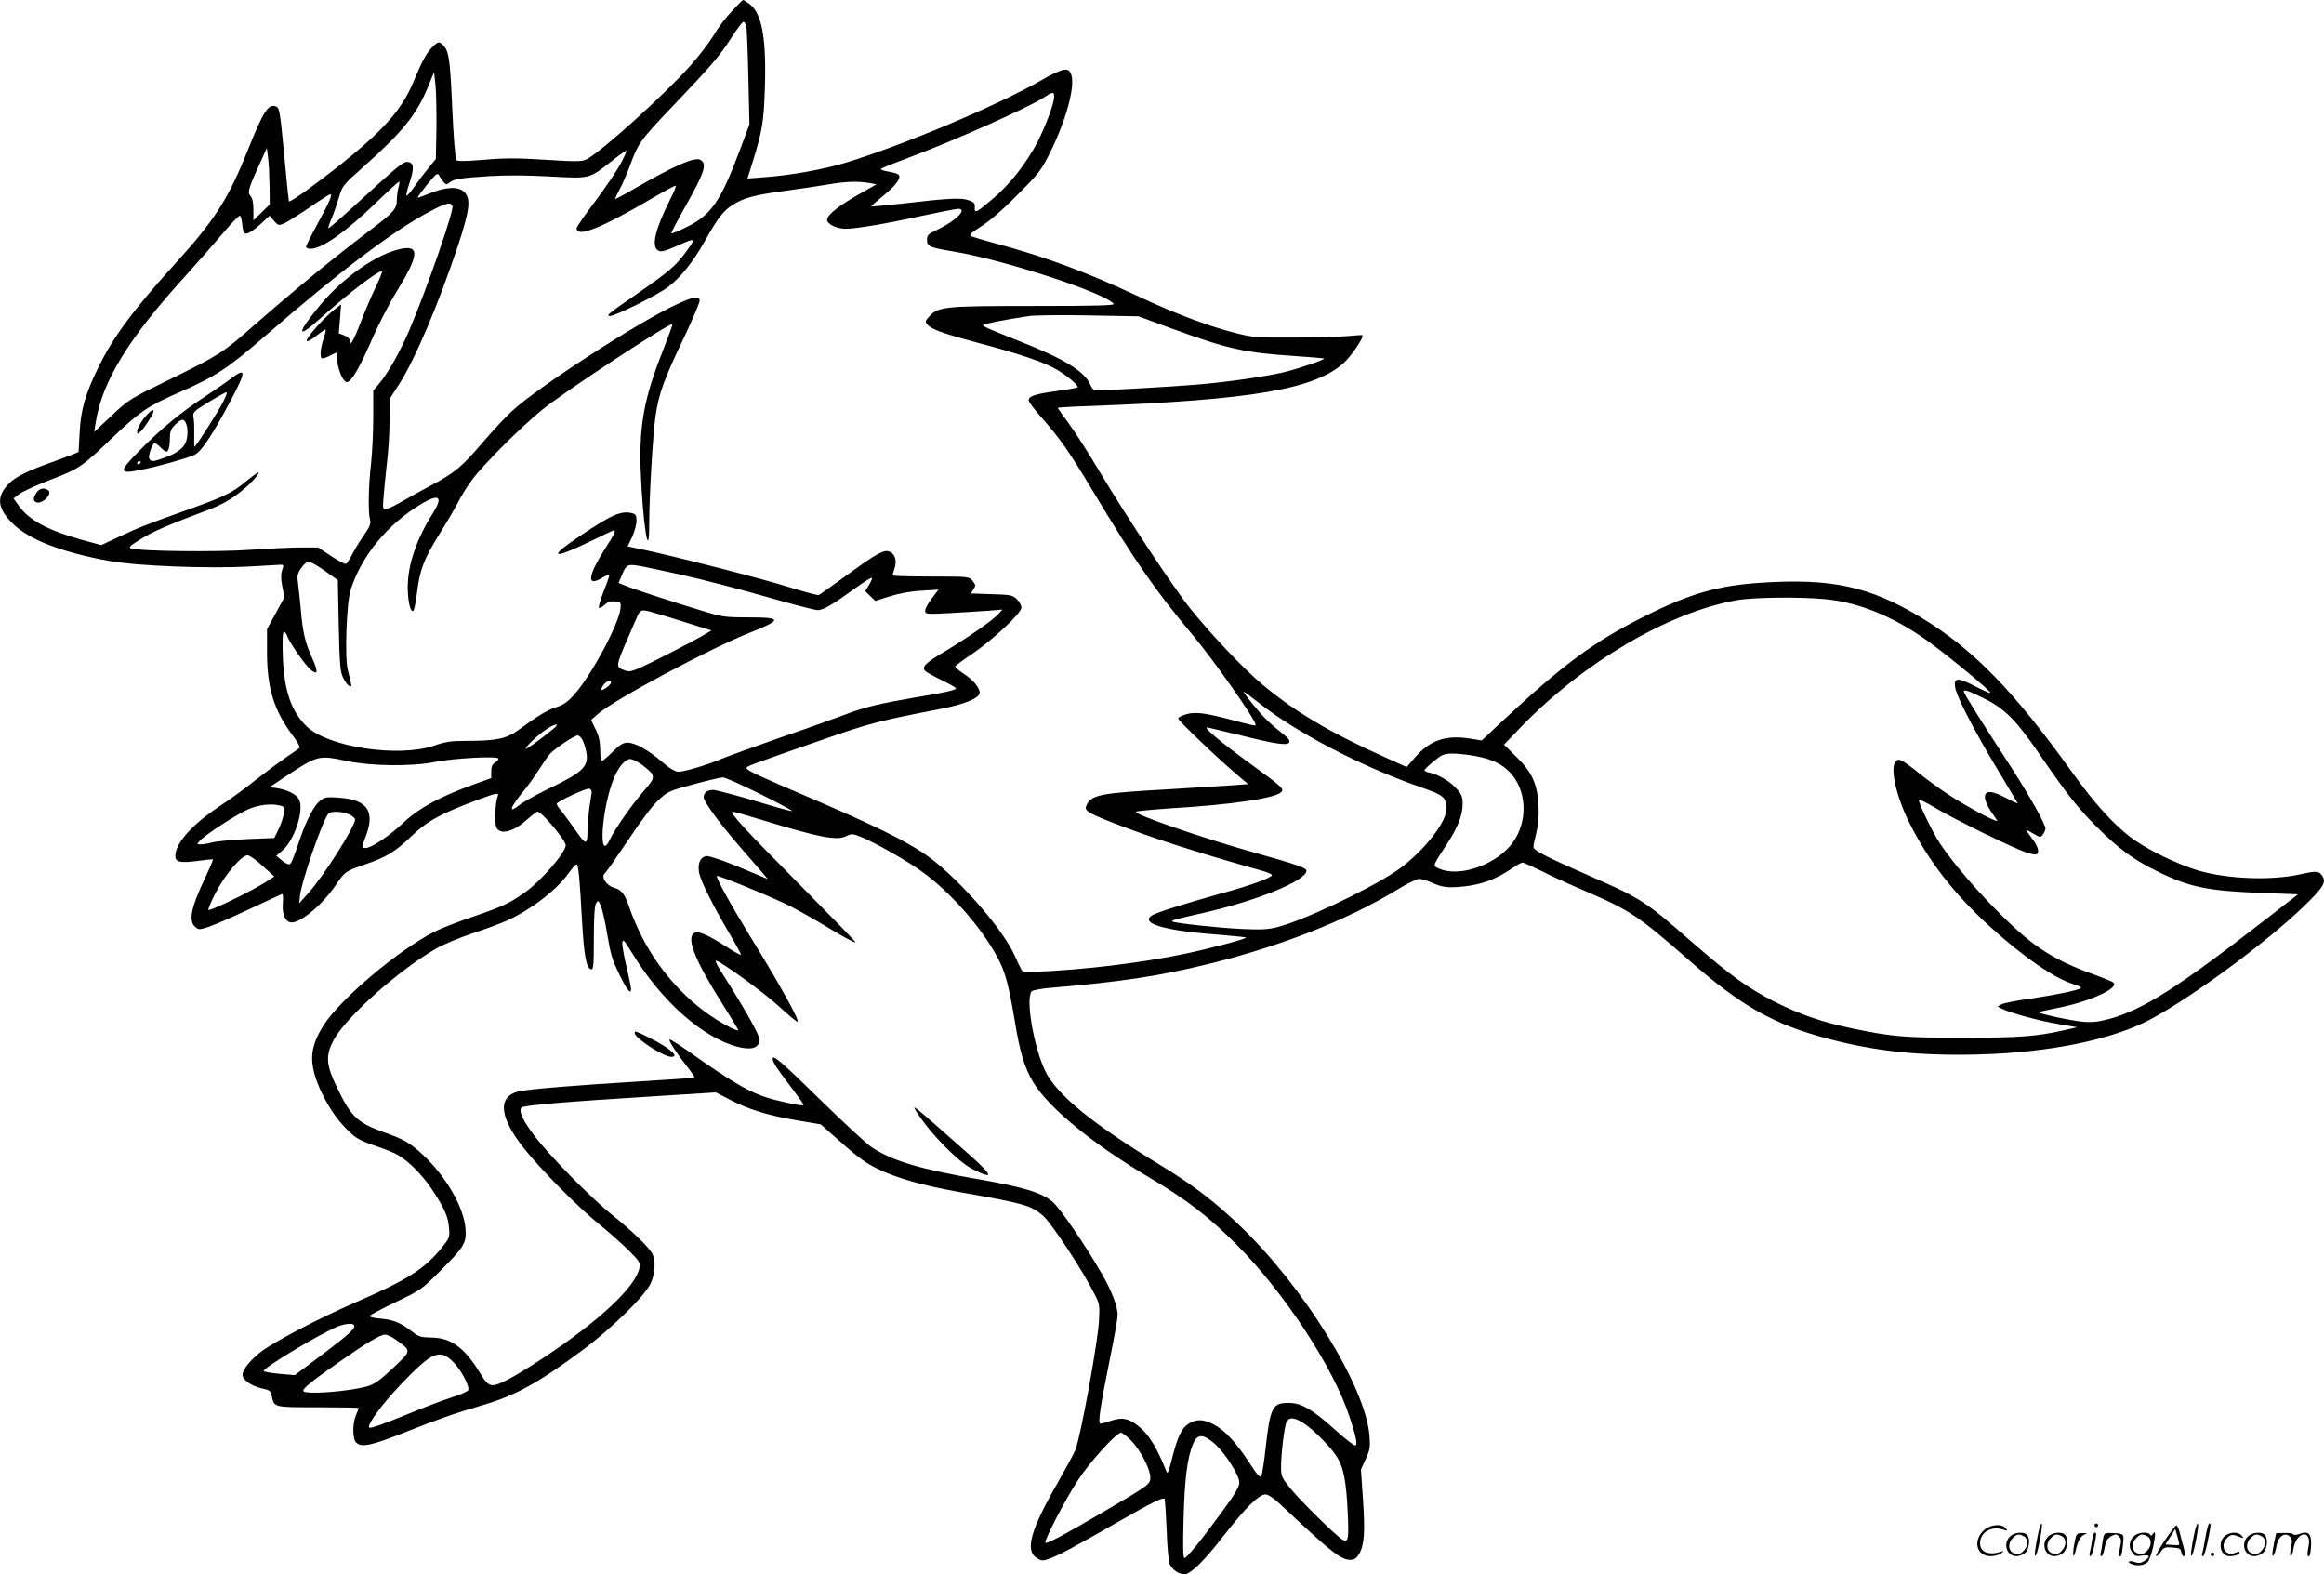
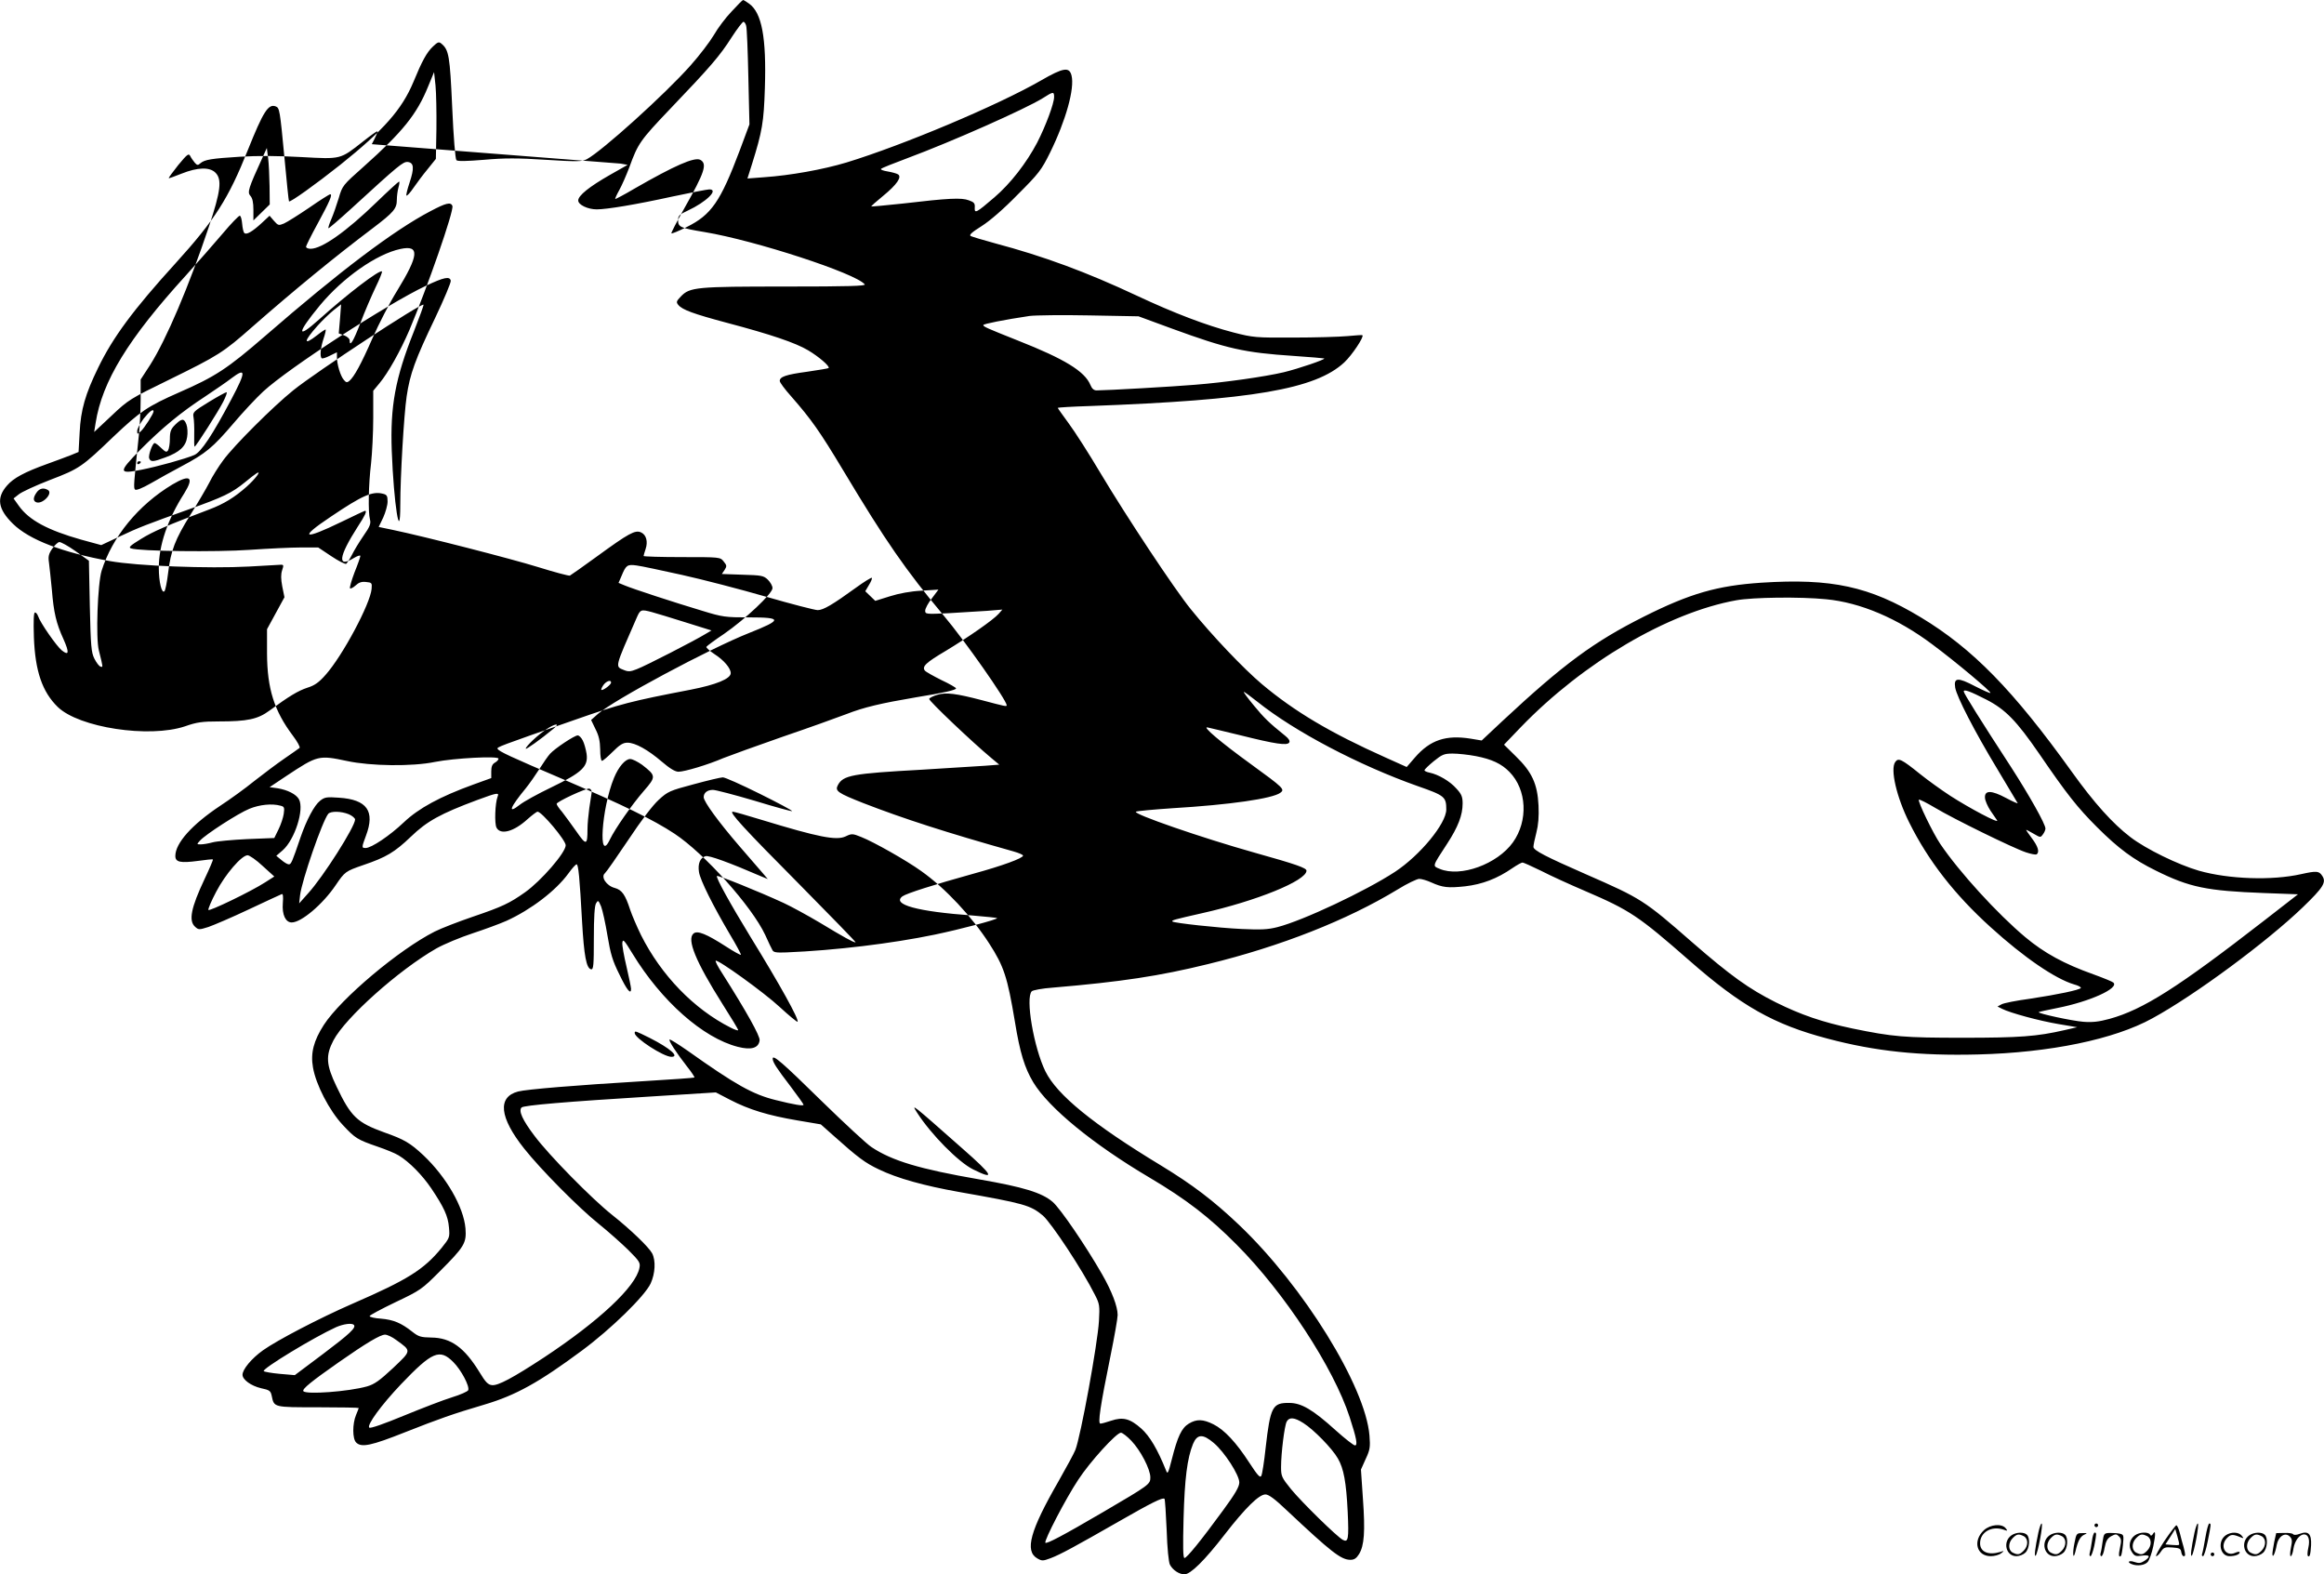
<svg xmlns="http://www.w3.org/2000/svg" version="1.0" viewBox="0 0 1279.991 867" preserveAspectRatio="xMidYMid meet">
  <g transform="translate(-0.43,867) scale(0.1,-0.1)" fill="#000000" stroke="none">
-     <path d="M4034 8607 c-33 -34 -77 -93 -98 -130 -22 -37 -79 -112 -128 -167 -141 -159 -488 -472 -572 -517 -26 -13 -53 -14 -226 -3 -155 10 -227 10 -340 0 -98 -8 -145 -9 -152 -2 -6 6 -16 127 -23 289 -13 287 -18 318 -60 353 -13 11 -20 9 -46 -16 -34 -32 -60 -79 -108 -196 -64 -152 -162 -263 -403 -456 -135 -107 -276 -208 -282 -201 -2 2 -13 110 -25 240 -25 263 -27 275 -48 283 -41 16 -69 -29 -154 -241 -106 -266 -181 -384 -398 -623 -233 -256 -345 -408 -426 -575 -71 -145 -96 -233 -102 -356 l-6 -108 -41 -17 c-23 -9 -82 -31 -132 -49 -125 -45 -186 -78 -221 -119 -60 -68 -50 -130 33 -211 90 -88 273 -158 534 -205 149 -27 544 -42 765 -30 88 5 168 9 177 10 15 0 15 -4 6 -31 -7 -22 -7 -47 1 -89 l12 -59 -48 -88 -48 -88 0 -135 c1 -192 39 -314 142 -451 25 -33 42 -64 37 -68 -5 -4 -43 -31 -84 -59 -41 -28 -115 -84 -165 -123 -49 -40 -135 -102 -190 -138 -153 -102 -245 -204 -245 -275 0 -34 28 -40 125 -27 43 6 80 10 82 8 2 -2 -19 -51 -46 -108 -75 -159 -89 -230 -52 -263 19 -17 22 -17 73 -1 29 10 130 53 223 97 94 44 175 82 181 84 7 3 9 -13 6 -50 -5 -63 15 -106 49 -106 53 0 171 100 242 205 51 75 54 77 152 111 127 43 173 71 262 156 89 86 164 127 365 202 111 41 123 43 113 19 -14 -36 -18 -149 -6 -171 22 -42 96 -22 171 47 25 22 50 41 55 41 23 0 155 -157 155 -185 0 -40 -135 -196 -224 -259 -85 -60 -124 -79 -289 -135 -79 -27 -172 -63 -208 -81 -198 -100 -517 -369 -611 -514 -56 -87 -74 -155 -60 -234 16 -95 90 -238 164 -317 69 -74 80 -81 193 -120 44 -15 96 -36 115 -48 58 -35 130 -108 180 -182 69 -103 92 -152 97 -214 5 -55 4 -58 -41 -114 -98 -119 -185 -174 -491 -307 -181 -79 -413 -200 -492 -256 -63 -45 -113 -105 -113 -135 0 -27 47 -61 102 -74 47 -10 53 -14 59 -43 13 -63 10 -62 255 -62 123 0 224 -2 224 -4 0 -2 -7 -20 -15 -39 -20 -48 -20 -131 1 -151 29 -29 82 -18 273 58 183 72 258 99 434 151 172 51 300 122 536 297 161 119 347 301 379 370 25 55 29 126 8 166 -19 35 -120 132 -221 212 -112 89 -347 328 -427 435 -66 87 -89 138 -71 156 12 12 249 32 704 60 l366 23 79 -41 c104 -54 210 -86 369 -113 l130 -22 63 -56 c143 -128 181 -156 257 -192 101 -49 249 -90 440 -124 363 -64 394 -73 463 -130 47 -41 218 -299 288 -439 24 -47 26 -58 21 -142 -7 -124 -101 -638 -130 -710 -6 -16 -48 -94 -93 -173 -156 -271 -187 -383 -117 -424 26 -15 31 -15 74 1 53 20 134 64 377 203 178 102 240 133 250 124 3 -3 8 -81 12 -173 3 -99 11 -177 18 -190 16 -30 51 -53 80 -53 33 0 110 75 222 220 115 148 189 220 224 220 18 0 52 -25 118 -88 244 -229 298 -272 350 -272 21 0 33 8 48 32 28 47 34 122 21 303 l-11 162 26 58 c24 51 26 66 21 129 -22 271 -363 822 -718 1160 -142 135 -257 222 -431 328 -373 226 -572 388 -636 518 -64 131 -111 405 -75 441 6 6 58 16 115 20 378 32 589 64 857 130 401 98 765 242 1042 410 53 33 108 59 120 59 13 0 43 -9 65 -19 64 -29 93 -32 188 -22 94 11 176 42 260 100 25 17 50 31 56 31 5 0 52 -21 103 -46 50 -26 160 -76 242 -111 247 -106 293 -137 573 -382 286 -251 466 -353 763 -431 264 -70 506 -95 827 -87 397 10 751 83 961 199 235 128 634 424 829 612 113 109 130 137 107 172 -18 28 -31 29 -117 10 -160 -36 -398 -28 -563 19 -114 33 -291 119 -377 185 -97 74 -199 187 -323 360 -323 450 -546 678 -831 850 -283 171 -492 216 -879 191 -241 -16 -392 -59 -645 -186 -279 -140 -445 -263 -781 -576 l-114 -107 -60 10 c-137 22 -224 -7 -308 -104 l-45 -52 -118 53 c-304 136 -500 253 -679 403 -102 86 -276 269 -392 413 -89 109 -353 508 -496 747 -64 108 -144 233 -177 277 -33 45 -60 83 -60 85 0 2 80 7 178 10 894 33 1242 93 1400 240 42 39 111 142 100 150 -1 2 -39 -1 -83 -5 -44 -4 -178 -8 -297 -8 -208 -1 -221 0 -330 28 -150 39 -326 106 -533 203 -277 130 -513 217 -780 288 -66 18 -126 36 -134 40 -11 6 6 21 60 55 46 29 122 95 199 174 116 116 130 134 178 231 87 177 136 353 118 424 -12 49 -45 44 -168 -27 -240 -138 -761 -357 -1072 -452 -130 -39 -309 -71 -453 -81 l-92 -7 25 79 c57 182 65 232 71 419 9 279 -17 415 -87 465 -15 11 -30 20 -33 20 -3 0 -31 -28 -63 -63z m80 -79 c4 -13 9 -140 12 -283 l6 -260 -54 -145 c-106 -281 -156 -353 -291 -420 -44 -22 -82 -38 -85 -35 -2 2 30 65 72 139 112 198 127 244 87 266 -32 16 -140 -31 -361 -158 -57 -34 -106 -59 -107 -58 -2 2 8 24 22 49 14 25 39 82 56 127 47 129 58 146 224 320 225 235 275 294 338 393 31 48 61 87 66 87 5 0 12 -10 15 -22z m-1706 -568 l-3 -165 -45 -56 c-25 -30 -60 -77 -78 -103 -18 -27 -36 -46 -39 -43 -3 3 5 35 17 71 27 81 24 110 -10 114 -26 2 -48 -16 -310 -256 -68 -62 -125 -111 -127 -109 -2 2 5 25 16 50 11 25 29 77 41 116 20 69 22 71 138 174 213 190 292 287 354 440 l33 80 8 -74 c4 -41 6 -148 5 -239z m3402 176 c0 -36 -46 -159 -93 -251 -59 -112 -147 -226 -236 -302 -100 -86 -110 -91 -108 -56 2 23 -4 30 -33 40 -40 15 -109 12 -364 -18 -93 -10 -171 -17 -173 -16 -1 2 28 28 65 58 77 63 105 105 82 119 -8 5 -34 12 -58 16 -24 4 -40 10 -35 14 4 5 70 31 145 59 245 91 650 271 745 330 58 37 63 38 63 7z m-4321 -491 l1 -101 -45 -44 -45 -44 0 59 c0 40 -5 64 -17 77 -17 19 -11 40 66 208 l25 55 7 -55 c4 -30 7 -100 8 -155z m1934 124 c-21 -39 -84 -132 -140 -207 -57 -75 -103 -142 -103 -149 0 -54 134 -1 423 169 65 38 121 68 123 65 3 -3 -11 -38 -32 -78 -82 -164 -104 -258 -64 -279 16 -9 37 -3 110 29 101 45 102 43 29 -54 -47 -62 -90 -98 -249 -208 -169 -117 -180 -126 -156 -127 30 0 266 117 323 162 67 51 136 138 198 248 73 130 103 169 154 201 62 40 119 55 296 79 83 11 188 27 235 35 91 16 161 18 224 7 l38 -7 -97 -55 c-114 -65 -175 -114 -175 -141 0 -24 53 -49 102 -49 56 0 218 27 414 70 103 22 195 40 206 40 54 0 -16 -69 -119 -117 -46 -21 -53 -28 -53 -54 0 -36 13 -42 146 -64 281 -47 832 -227 882 -288 8 -9 -87 -12 -436 -12 -491 0 -528 -3 -577 -55 -25 -26 -26 -31 -14 -46 22 -27 82 -49 269 -99 242 -64 377 -110 446 -151 59 -35 122 -89 113 -98 -2 -2 -55 -11 -117 -20 -119 -16 -152 -28 -152 -51 0 -8 28 -46 63 -85 112 -128 157 -192 285 -405 236 -394 346 -552 555 -802 115 -136 347 -467 347 -494 0 -8 -9 -6 -137 28 -142 37 -196 44 -244 30 -24 -7 -44 -17 -46 -23 -3 -10 236 -237 344 -327 l42 -35 -77 -6 c-42 -3 -201 -13 -352 -22 -380 -21 -431 -30 -460 -85 -17 -32 -1 -43 141 -99 219 -85 457 -162 827 -266 28 -8 52 -18 52 -23 0 -14 -114 -56 -275 -100 -216 -60 -367 -108 -389 -124 -61 -45 81 -84 388 -106 70 -6 130 -12 133 -14 6 -7 -204 -62 -343 -91 -236 -49 -549 -87 -818 -98 -53 -2 -70 0 -76 12 -5 8 -23 46 -40 84 -74 158 -334 448 -500 558 -117 77 -281 157 -612 299 -295 126 -353 153 -362 168 -6 9 6 14 426 160 251 88 306 102 638 166 139 27 220 60 220 91 0 27 -38 72 -90 105 -27 18 -47 36 -44 40 3 5 46 37 97 71 117 81 267 222 267 252 0 13 -12 33 -26 47 -23 22 -35 24 -139 27 l-114 4 15 22 c13 21 13 25 -5 47 -19 24 -20 24 -230 24 -116 0 -211 3 -211 6 0 3 5 20 11 38 14 41 4 79 -25 92 -32 15 -68 -5 -241 -131 -77 -56 -145 -104 -151 -107 -6 -2 -85 19 -175 47 -152 47 -624 168 -801 205 l-77 16 25 52 c13 29 24 68 24 88 0 31 -4 38 -26 43 -58 15 -114 -10 -286 -126 -180 -120 -154 -132 60 -28 68 33 125 60 128 60 12 0 0 -26 -40 -87 -107 -167 -115 -231 -20 -172 19 11 34 16 34 10 0 -5 -14 -46 -32 -90 -17 -45 -28 -84 -25 -88 4 -3 18 4 31 16 17 16 33 22 57 19 32 -3 34 -5 31 -38 -7 -82 -160 -369 -254 -474 -36 -41 -60 -58 -99 -70 -52 -17 -103 -48 -209 -126 -65 -48 -122 -60 -281 -60 -89 0 -120 -4 -185 -27 -198 -66 -584 -7 -701 107 -85 83 -124 197 -131 383 -3 94 -1 137 6 137 6 0 13 -9 17 -20 11 -35 102 -166 131 -189 39 -31 42 -12 9 62 -40 87 -54 147 -64 272 -6 61 -13 128 -16 150 -5 32 -2 47 17 75 13 19 31 36 39 38 9 1 49 -21 90 -50 l74 -53 5 -250 c5 -221 8 -255 25 -289 11 -22 26 -42 34 -44 15 -5 14 -4 -9 88 -18 67 -7 369 15 440 59 187 202 362 390 475 98 58 121 41 65 -49 -92 -144 -140 -286 -140 -411 0 -76 16 -143 31 -128 5 5 14 49 20 99 15 126 39 187 123 322 40 64 87 144 104 177 16 33 51 89 78 125 59 80 272 293 385 384 131 105 705 482 717 471 2 -2 -22 -68 -53 -147 -103 -258 -131 -413 -122 -658 11 -292 47 -519 47 -298 0 157 20 496 35 598 18 123 47 203 157 432 49 103 88 196 86 205 -5 26 -38 19 -137 -28 -214 -101 -755 -452 -896 -582 -36 -33 -111 -113 -166 -178 -111 -130 -150 -163 -284 -234 -49 -26 -125 -68 -168 -93 -49 -28 -82 -41 -88 -35 -9 9 -7 31 21 298 5 50 10 139 10 199 l0 109 52 80 c89 140 213 431 324 762 65 196 73 260 36 297 -32 32 -98 30 -186 -5 -38 -15 -70 -27 -71 -25 -2 2 22 34 52 72 50 60 57 66 66 50 5 -11 17 -27 25 -37 13 -15 18 -15 31 -3 24 20 59 26 220 36 95 6 213 5 337 -2 219 -12 212 -14 339 86 39 31 74 56 78 56 5 0 -9 -32 -30 -71z m-1224 -131 c-5 -18 -9 -49 -9 -68 0 -49 -17 -69 -133 -157 -211 -159 -429 -338 -662 -542 -162 -143 -188 -159 -459 -292 -215 -105 -224 -110 -317 -198 l-96 -90 8 50 c36 229 179 463 497 812 66 73 157 177 203 231 46 55 89 99 94 98 6 -1 11 -21 13 -44 2 -24 7 -47 12 -51 11 -12 44 7 96 55 l43 40 24 -28 c23 -26 26 -27 55 -15 18 8 80 47 139 87 59 41 111 74 116 74 14 0 -3 -40 -69 -161 -35 -64 -64 -122 -64 -128 0 -6 11 -11 25 -11 62 0 195 93 365 258 63 61 118 111 122 112 4 0 2 -15 -3 -32z m297 -102 c10 -25 -138 -449 -237 -684 -49 -114 -117 -236 -165 -293 l-34 -41 0 -149 c0 -81 -6 -195 -12 -251 -14 -115 -17 -269 -6 -309 6 -22 0 -39 -36 -90 -24 -35 -53 -83 -64 -106 -12 -23 -26 -44 -31 -48 -6 -3 -43 16 -82 42 l-72 48 -96 0 c-53 0 -179 -6 -281 -13 -183 -13 -611 -8 -654 8 -16 5 -5 15 55 52 66 41 144 75 375 162 82 31 139 66 207 126 47 42 85 92 55 74 -7 -4 -37 -27 -66 -51 -71 -58 -120 -81 -302 -146 -232 -83 -283 -102 -390 -153 l-98 -46 -110 30 c-184 52 -287 107 -343 185 l-30 42 28 22 c15 13 93 49 173 80 162 62 175 71 351 240 146 138 187 166 360 242 199 87 265 130 474 311 410 356 709 582 910 687 85 45 112 52 121 29z m3964 -676 c304 -111 397 -132 668 -150 91 -6 168 -13 170 -14 6 -6 -141 -56 -223 -76 -102 -24 -323 -56 -490 -69 -117 -10 -488 -31 -541 -31 -15 0 -26 10 -34 30 -31 75 -142 143 -398 244 -173 69 -192 77 -192 86 0 6 114 29 255 50 33 4 182 6 330 3 l270 -5 185 -68z m-2700 -1356 c113 -25 321 -79 463 -120 142 -41 270 -74 285 -74 31 0 83 31 210 123 45 33 85 57 88 55 3 -3 -4 -21 -16 -40 l-20 -34 28 -27 27 -26 80 25 c50 16 115 28 174 31 l94 6 -36 -48 c-21 -26 -37 -57 -37 -68 0 -19 4 -20 128 -14 70 4 165 10 212 13 l85 7 -20 -23 c-30 -34 -167 -129 -291 -204 -110 -65 -134 -87 -115 -110 5 -6 46 -29 90 -51 45 -21 81 -42 81 -46 0 -9 -66 -24 -220 -49 -194 -33 -288 -55 -385 -93 -50 -19 -208 -76 -352 -125 -143 -50 -290 -103 -325 -117 -83 -36 -213 -75 -247 -75 -18 0 -48 18 -91 55 -77 66 -147 105 -190 105 -24 0 -43 -12 -81 -50 -27 -27 -54 -50 -59 -50 -6 0 -10 28 -10 63 -1 46 -7 75 -26 112 l-24 50 37 33 c89 78 616 360 833 446 184 73 184 86 1 86 -132 0 -147 2 -258 36 -157 47 -386 122 -428 140 l-34 14 16 37 c25 61 32 66 83 59 25 -3 137 -27 250 -52z m6301 -134 c190 -18 394 -105 585 -248 132 -98 327 -262 321 -268 -2 -3 -40 14 -85 37 -95 50 -118 48 -109 -8 9 -51 106 -240 233 -450 59 -98 109 -182 111 -186 3 -4 -26 8 -63 28 -82 44 -120 44 -117 1 1 -16 15 -47 30 -70 15 -22 32 -47 37 -54 12 -20 -152 67 -259 136 -49 32 -124 86 -165 119 -103 83 -120 91 -137 67 -29 -39 7 -194 77 -334 105 -211 250 -397 448 -576 185 -168 356 -284 459 -315 23 -6 40 -15 38 -20 -8 -11 -127 -36 -279 -59 -75 -10 -146 -24 -158 -31 l-22 -12 26 -13 c43 -22 204 -66 312 -84 l101 -17 -70 -16 c-152 -35 -248 -42 -560 -42 -325 0 -384 5 -608 51 -166 35 -283 75 -422 144 -149 75 -247 145 -462 332 -264 231 -279 240 -583 373 -219 96 -290 132 -290 151 0 9 7 44 16 78 11 42 15 89 12 151 -6 118 -36 184 -126 271 l-64 63 93 97 c344 356 810 630 1185 698 92 17 354 20 495 6z m-6466 -71 c22 -6 105 -31 184 -56 l144 -45 -34 -20 c-57 -35 -331 -176 -377 -193 -35 -14 -47 -15 -71 -5 -50 20 -52 9 70 288 20 46 24 47 84 31z m-225 -388 c0 -11 -39 -41 -52 -41 -5 0 -1 11 8 25 16 24 44 34 44 16z m7575 -94 c105 -54 166 -117 290 -297 154 -225 211 -297 319 -405 118 -118 201 -179 323 -239 187 -93 281 -112 596 -124 l188 -7 -188 -146 c-473 -367 -665 -489 -850 -540 -59 -16 -94 -20 -145 -16 -62 5 -252 46 -245 53 2 2 48 12 103 23 178 35 342 109 308 140 -5 5 -54 25 -109 45 -163 58 -272 118 -376 205 -153 128 -363 358 -468 513 -40 59 -126 236 -118 244 3 3 43 -17 90 -45 98 -59 430 -222 500 -245 27 -9 53 -14 58 -11 18 12 8 44 -26 89 -19 25 -33 46 -31 46 3 0 21 -10 42 -22 36 -21 37 -21 50 -3 8 10 14 25 14 32 0 25 -88 181 -189 338 -170 261 -261 407 -261 417 0 14 35 1 125 -45z m-4016 -11 c206 -165 561 -351 883 -465 149 -52 158 -59 158 -129 0 -77 -144 -252 -282 -343 -162 -106 -507 -269 -649 -305 -51 -13 -90 -15 -196 -10 -130 6 -373 33 -381 41 -7 7 9 11 163 46 299 67 575 179 575 234 0 15 -56 35 -285 99 -292 82 -676 215 -654 226 8 4 98 12 200 19 318 19 551 53 595 85 26 19 18 27 -161 157 -167 121 -272 210 -240 203 11 -2 92 -22 180 -43 196 -49 259 -58 270 -40 5 8 -2 21 -21 36 -91 73 -119 101 -174 168 -34 41 -59 75 -55 75 3 0 36 -24 74 -54z m-3876 -149 c-74 -61 -153 -117 -153 -110 0 13 68 77 114 107 49 33 78 35 39 3z m161 -65 c8 -15 17 -48 21 -73 10 -70 -24 -103 -194 -185 -75 -36 -153 -79 -174 -96 -69 -54 -55 -16 34 92 20 25 53 72 74 105 21 33 47 71 59 84 26 29 134 101 152 101 8 0 20 -12 28 -28z m4919 -86 c88 -17 141 -42 185 -87 96 -98 104 -269 19 -388 -86 -120 -289 -194 -403 -146 -41 17 -43 10 41 139 60 92 85 157 85 221 0 37 -6 52 -35 83 -35 40 -99 77 -147 87 -16 3 -28 9 -28 13 0 5 23 27 51 50 46 37 57 42 104 42 29 0 87 -6 128 -14z m-6217 -27 c130 -28 359 -31 484 -5 106 21 350 34 350 18 0 -6 -9 -16 -20 -22 -14 -8 -20 -21 -20 -48 l0 -37 -97 -35 c-185 -67 -303 -131 -385 -209 -77 -73 -178 -141 -210 -141 -23 0 -22 3 2 68 51 135 6 199 -149 209 -68 5 -79 3 -104 -17 -32 -25 -74 -105 -107 -200 -47 -138 -52 -150 -65 -150 -8 0 -26 11 -41 24 l-28 23 36 31 c66 59 119 224 89 280 -15 28 -63 52 -118 61 l-44 6 93 62 c172 114 178 115 334 82z m1625 -21 c77 -60 78 -65 9 -144 -66 -76 -158 -208 -186 -266 -67 -143 -47 171 22 338 25 61 62 104 89 104 13 0 42 -15 66 -32z m647 -159 c101 -50 181 -93 179 -96 -3 -2 -95 23 -206 57 -112 33 -215 60 -230 60 -31 0 -51 -16 -51 -40 0 -25 84 -139 196 -269 55 -63 112 -129 128 -148 l29 -34 -39 16 c-171 74 -286 116 -304 110 -30 -9 -43 -42 -36 -87 7 -46 78 -187 170 -343 36 -60 63 -111 61 -113 -2 -3 -40 18 -83 46 -107 69 -157 89 -178 71 -38 -32 11 -153 160 -389 47 -74 86 -138 86 -143 0 -4 -19 2 -42 14 -202 102 -382 288 -493 509 -23 47 -50 110 -60 140 -27 83 -45 109 -85 120 -46 12 -78 61 -54 81 8 7 66 90 129 184 71 107 134 190 167 220 50 46 61 51 193 86 77 21 149 38 160 38 11 1 102 -40 203 -90z m-925 6 c-2 -11 -7 -49 -13 -85 -5 -36 -10 -88 -10 -117 0 -89 -7 -90 -61 -12 -28 39 -63 88 -79 108 -17 19 -30 39 -30 44 0 12 162 87 180 84 8 -2 14 -11 13 -22z m-1714 -72 c21 -5 23 -10 18 -45 -3 -21 -16 -60 -29 -86 l-23 -47 -150 -6 c-83 -4 -169 -12 -190 -18 -22 -6 -51 -11 -64 -11 -24 0 -24 0 -5 21 31 34 210 150 272 175 56 23 124 30 171 17z m376 -47 c19 -8 35 -22 35 -29 0 -39 -175 -315 -259 -407 l-49 -55 5 45 c10 82 122 406 155 448 14 16 71 15 113 -2z m2274 -31 c315 -96 412 -115 463 -91 33 16 38 16 87 -4 68 -27 247 -128 329 -187 133 -94 279 -251 374 -398 82 -127 101 -186 142 -431 28 -173 54 -255 101 -334 86 -142 329 -341 642 -526 201 -119 328 -217 478 -368 264 -265 535 -679 623 -951 38 -117 45 -155 29 -155 -7 0 -55 37 -106 83 -126 114 -189 151 -256 151 -92 1 -104 -20 -130 -248 -8 -76 -19 -146 -24 -154 -7 -12 -21 4 -66 73 -72 111 -136 180 -197 211 -58 29 -93 30 -136 4 -40 -24 -62 -72 -93 -194 -20 -79 -24 -87 -32 -65 -47 117 -90 190 -137 232 -62 55 -101 65 -166 43 -26 -9 -53 -16 -59 -16 -15 0 -1 95 55 370 22 108 40 210 40 228 0 47 -32 131 -86 225 -90 157 -230 362 -272 398 -59 51 -162 82 -404 124 -329 57 -480 102 -594 178 -26 17 -149 131 -273 252 -217 213 -271 260 -271 235 0 -19 21 -52 97 -151 40 -53 73 -99 73 -103 0 -8 -50 0 -154 26 -125 31 -219 83 -485 272 -52 36 -96 64 -99 61 -6 -6 36 -71 96 -148 25 -31 43 -59 41 -61 -2 -2 -128 -11 -279 -20 -370 -22 -647 -45 -692 -57 -115 -30 -103 -143 33 -314 91 -115 302 -328 411 -415 51 -41 124 -106 162 -143 63 -63 68 -71 62 -100 -20 -103 -222 -292 -526 -493 -171 -112 -253 -156 -286 -152 -22 2 -36 17 -68 70 -84 137 -158 191 -266 192 -58 1 -71 5 -105 32 -62 49 -104 66 -172 72 -35 2 -63 9 -63 14 0 5 64 39 143 77 137 65 145 71 241 167 139 139 150 158 144 239 -10 118 -106 284 -232 403 -73 68 -105 87 -216 126 -149 54 -183 86 -262 252 -58 120 -61 171 -17 255 66 125 359 387 567 506 43 24 132 61 199 83 67 22 151 53 187 69 134 61 271 165 341 261 20 28 40 50 45 50 10 0 17 -75 30 -313 11 -193 24 -260 50 -265 13 -2 15 22 15 170 0 116 4 180 12 193 11 19 13 18 28 -17 8 -21 24 -93 35 -160 17 -102 28 -139 66 -215 41 -86 64 -113 64 -79 0 8 -11 63 -25 122 -14 59 -25 119 -23 133 3 22 11 13 56 -61 159 -261 388 -464 580 -513 74 -19 115 -7 120 36 3 23 -71 156 -206 369 -23 35 -39 66 -36 69 10 10 266 -174 353 -255 51 -47 95 -83 98 -81 10 11 -97 204 -259 467 -110 180 -193 329 -185 336 5 5 227 -84 368 -149 41 -19 131 -68 200 -109 129 -78 183 -108 196 -108 4 0 -135 143 -308 318 -309 311 -392 402 -369 402 7 0 78 -20 159 -45z m-2748 -254 l64 -58 -50 -32 c-79 -51 -310 -162 -313 -152 -2 6 17 51 43 100 50 96 140 201 173 201 10 0 48 -26 83 -59z m502 -2527 c15 -15 -23 -50 -169 -160 l-156 -117 -82 7 c-44 4 -85 11 -89 15 -12 12 277 187 398 242 41 18 87 24 98 13z m233 -83 c86 -62 86 -57 -17 -155 -74 -69 -102 -89 -143 -101 -103 -29 -338 -46 -351 -26 -7 12 45 54 195 159 150 105 229 152 255 152 12 0 40 -13 61 -29z m315 -122 c43 -43 91 -133 82 -155 -3 -7 -43 -25 -89 -39 -46 -14 -165 -60 -265 -101 -109 -45 -185 -72 -191 -66 -14 14 65 123 175 239 172 180 213 197 288 122z m4682 -336 c56 -35 159 -140 190 -195 32 -55 46 -130 54 -294 7 -151 3 -170 -27 -154 -33 18 -224 205 -285 279 -52 64 -55 72 -55 122 0 77 19 228 31 250 14 26 42 24 92 -8z m-948 -97 c51 -53 105 -157 105 -202 0 -38 -4 -41 -260 -191 -224 -131 -310 -176 -318 -169 -9 10 113 245 181 347 63 97 210 259 235 259 8 0 34 -20 57 -44z m455 -13 c59 -50 140 -176 140 -217 0 -23 -22 -62 -89 -153 -122 -167 -200 -263 -213 -263 -8 0 -9 63 -5 218 6 219 20 331 52 410 23 55 54 57 115 5z M2210 7299 c-132 -28 -317 -158 -444 -311 -128 -155 -130 -190 -4 -77 159 143 334 276 346 264 3 -2 -13 -42 -35 -87 -22 -46 -60 -134 -83 -195 -40 -104 -60 -137 -60 -97 0 9 -14 21 -30 27 l-30 11 7 80 6 80 -41 -32 c-22 -18 -62 -56 -87 -84 -80 -89 -82 -115 -4 -54 24 19 45 33 47 31 2 -2 -3 -25 -12 -51 -16 -49 -21 -96 -10 -107 4 -3 24 3 45 14 l39 19 0 -27 c0 -40 20 -105 38 -125 12 -15 18 -16 30 -6 27 23 65 92 128 236 35 79 95 196 135 260 121 197 126 254 19 231z M1279 6587 c-24 -19 -89 -63 -144 -100 -135 -88 -240 -175 -360 -296 -120 -122 -119 -133 8 -108 90 18 239 59 291 81 38 16 100 110 205 308 81 153 81 176 0 115z m-45 -129 c-25 -50 -151 -248 -158 -248 -2 0 -3 30 -2 68 1 37 -1 80 -4 95 -5 27 1 32 84 83 49 30 93 54 98 54 5 0 -4 -24 -18 -52z m-203 -125 c6 -16 8 -47 4 -70 -7 -51 -41 -83 -120 -112 -67 -25 -81 -26 -89 -5 -6 16 18 84 30 84 5 0 21 -12 36 -27 24 -23 30 -25 38 -13 5 8 10 37 10 63 0 40 5 54 29 78 37 36 49 36 62 2z m-251 -207 c0 -3 -4 -8 -10 -11 -5 -3 -10 -1 -10 4 0 6 5 11 10 11 6 0 10 -2 10 -4z M795 6364 c-19 -26 -35 -56 -35 -67 0 -19 1 -20 20 -2 19 17 70 97 70 109 0 18 -23 0 -55 -40z M206 5958 c-20 -28 -20 -47 -2 -54 34 -13 93 49 65 67 -24 15 -47 10 -63 -13z M3500 2981 c0 -28 159 -131 202 -131 47 0 -7 47 -119 104 -79 39 -83 41 -83 27z M5055 2543 c77 -120 228 -273 309 -313 125 -62 111 -34 -59 115 -283 250 -283 250 -250 198z M11231 230 c-18 -85 -24 -135 -15 -127 12 11 43 177 33 177 -4 0 -12 -22 -18 -50z M11540 270 c0 -5 5 -10 10 -10 6 0 10 5 10 10 0 6 -4 10 -10 10 -5 0 -10 -4 -10 -10z M12091 230 c-18 -85 -24 -135 -15 -127 12 11 43 177 33 177 -4 0 -12 -22 -18 -50z M12151 203 c-7 -42 -15 -82 -18 -90 -3 -7 -1 -13 5 -13 5 0 17 37 26 83 19 95 19 97 8 97 -4 0 -14 -34 -21 -77z M10931 243 c-63 -59 -40 -143 38 -143 20 0 46 7 57 16 18 14 18 15 -6 7 -64 -19 -110 0 -110 48 0 61 63 98 130 75 22 -8 23 -7 11 8 -22 27 -85 21 -120 -11z M11926 185 c-31 -47 -52 -85 -46 -85 5 0 17 11 26 25 15 23 23 26 63 23 39 -3 46 -6 49 -25 2 -13 8 -23 13 -23 11 0 11 6 0 50 -6 19 -15 54 -21 78 -6 23 -14 42 -19 42 -4 0 -33 -38 -65 -85z m80 -22 c-2 -3 -20 -3 -40 -1 l-35 3 27 42 27 43 12 -42 c7 -23 11 -43 9 -45z M11083 215 c-50 -35 -31 -115 27 -115 17 0 39 9 50 20 22 22 27 79 8 98 -16 16 -59 15 -85 -3z m68 -5 c25 -14 25 -54 -1 -80 -23 -23 -33 -24 -61 -10 -25 14 -25 54 1 80 23 23 33 24 61 10z M11293 215 c-50 -35 -31 -115 27 -115 17 0 39 9 50 20 22 22 27 79 8 98 -16 16 -59 15 -85 -3z m68 -5 c25 -14 25 -54 -1 -80 -23 -23 -33 -24 -61 -10 -25 14 -25 54 1 80 23 23 33 24 61 10z M11430 173 c-12 -56 -8 -100 5 -48 13 57 26 83 48 93 20 9 19 10 -10 9 -31 0 -33 -2 -43 -54z M11526 183 c-4 -27 -9 -56 -12 -65 -3 -10 -1 -18 4 -18 5 0 14 26 21 57 13 68 13 73 2 73 -5 0 -12 -21 -15 -47z M11585 181 c-3 -25 -8 -54 -11 -63 -3 -10 -1 -18 4 -18 6 0 14 21 18 47 7 36 15 51 36 63 25 13 29 13 43 -1 13 -13 14 -24 6 -60 -9 -41 -8 -59 5 -47 3 3 8 31 11 61 5 53 4 56 -18 61 -13 3 -38 4 -56 4 -29 -1 -32 -4 -38 -47z M11763 215 c-30 -21 -38 -62 -17 -92 14 -22 21 -25 55 -20 45 6 50 -5 14 -29 -20 -13 -31 -14 -55 -6 -30 11 -44 -1 -14 -12 30 -12 71 -6 87 12 9 10 23 49 31 87 14 68 13 93 -3 66 -6 -9 -11 -10 -15 -2 -10 16 -58 14 -83 -4z m68 -5 c25 -14 25 -54 -1 -80 -23 -23 -33 -24 -61 -10 -25 14 -25 54 1 80 23 23 33 24 61 10z M12263 215 c-47 -33 -32 -115 21 -115 31 0 56 10 56 21 0 5 -11 4 -24 -2 -55 -25 -89 38 -45 82 20 20 31 21 74 3 18 -7 18 -6 6 9 -17 21 -59 22 -88 2z M12393 215 c-50 -35 -31 -115 27 -115 17 0 39 9 50 20 22 22 27 79 8 98 -16 16 -59 15 -85 -3z m68 -5 c25 -14 25 -54 -1 -80 -23 -23 -33 -24 -61 -10 -25 14 -25 54 1 80 23 23 33 24 61 10z M12530 178 c-5 -27 -10 -57 -10 -66 1 -27 16 5 24 51 9 47 47 71 72 45 13 -13 14 -24 6 -62 -5 -25 -6 -46 -1 -46 5 0 12 19 15 42 7 43 33 78 59 78 23 0 33 -29 23 -73 -5 -22 -6 -42 -3 -45 10 -11 15 6 18 58 3 64 -15 81 -63 63 -18 -7 -32 -7 -36 -2 -3 5 -25 8 -49 7 l-44 -1 -11 -49z M12180 110 c0 -5 5 -10 10 -10 6 0 10 5 10 10 0 6 -4 10 -10 10 -5 0 -10 -4 -10 -10z" />
+     <path d="M4034 8607 c-33 -34 -77 -93 -98 -130 -22 -37 -79 -112 -128 -167 -141 -159 -488 -472 -572 -517 -26 -13 -53 -14 -226 -3 -155 10 -227 10 -340 0 -98 -8 -145 -9 -152 -2 -6 6 -16 127 -23 289 -13 287 -18 318 -60 353 -13 11 -20 9 -46 -16 -34 -32 -60 -79 -108 -196 -64 -152 -162 -263 -403 -456 -135 -107 -276 -208 -282 -201 -2 2 -13 110 -25 240 -25 263 -27 275 -48 283 -41 16 -69 -29 -154 -241 -106 -266 -181 -384 -398 -623 -233 -256 -345 -408 -426 -575 -71 -145 -96 -233 -102 -356 l-6 -108 -41 -17 c-23 -9 -82 -31 -132 -49 -125 -45 -186 -78 -221 -119 -60 -68 -50 -130 33 -211 90 -88 273 -158 534 -205 149 -27 544 -42 765 -30 88 5 168 9 177 10 15 0 15 -4 6 -31 -7 -22 -7 -47 1 -89 l12 -59 -48 -88 -48 -88 0 -135 c1 -192 39 -314 142 -451 25 -33 42 -64 37 -68 -5 -4 -43 -31 -84 -59 -41 -28 -115 -84 -165 -123 -49 -40 -135 -102 -190 -138 -153 -102 -245 -204 -245 -275 0 -34 28 -40 125 -27 43 6 80 10 82 8 2 -2 -19 -51 -46 -108 -75 -159 -89 -230 -52 -263 19 -17 22 -17 73 -1 29 10 130 53 223 97 94 44 175 82 181 84 7 3 9 -13 6 -50 -5 -63 15 -106 49 -106 53 0 171 100 242 205 51 75 54 77 152 111 127 43 173 71 262 156 89 86 164 127 365 202 111 41 123 43 113 19 -14 -36 -18 -149 -6 -171 22 -42 96 -22 171 47 25 22 50 41 55 41 23 0 155 -157 155 -185 0 -40 -135 -196 -224 -259 -85 -60 -124 -79 -289 -135 -79 -27 -172 -63 -208 -81 -198 -100 -517 -369 -611 -514 -56 -87 -74 -155 -60 -234 16 -95 90 -238 164 -317 69 -74 80 -81 193 -120 44 -15 96 -36 115 -48 58 -35 130 -108 180 -182 69 -103 92 -152 97 -214 5 -55 4 -58 -41 -114 -98 -119 -185 -174 -491 -307 -181 -79 -413 -200 -492 -256 -63 -45 -113 -105 -113 -135 0 -27 47 -61 102 -74 47 -10 53 -14 59 -43 13 -63 10 -62 255 -62 123 0 224 -2 224 -4 0 -2 -7 -20 -15 -39 -20 -48 -20 -131 1 -151 29 -29 82 -18 273 58 183 72 258 99 434 151 172 51 300 122 536 297 161 119 347 301 379 370 25 55 29 126 8 166 -19 35 -120 132 -221 212 -112 89 -347 328 -427 435 -66 87 -89 138 -71 156 12 12 249 32 704 60 l366 23 79 -41 c104 -54 210 -86 369 -113 l130 -22 63 -56 c143 -128 181 -156 257 -192 101 -49 249 -90 440 -124 363 -64 394 -73 463 -130 47 -41 218 -299 288 -439 24 -47 26 -58 21 -142 -7 -124 -101 -638 -130 -710 -6 -16 -48 -94 -93 -173 -156 -271 -187 -383 -117 -424 26 -15 31 -15 74 1 53 20 134 64 377 203 178 102 240 133 250 124 3 -3 8 -81 12 -173 3 -99 11 -177 18 -190 16 -30 51 -53 80 -53 33 0 110 75 222 220 115 148 189 220 224 220 18 0 52 -25 118 -88 244 -229 298 -272 350 -272 21 0 33 8 48 32 28 47 34 122 21 303 l-11 162 26 58 c24 51 26 66 21 129 -22 271 -363 822 -718 1160 -142 135 -257 222 -431 328 -373 226 -572 388 -636 518 -64 131 -111 405 -75 441 6 6 58 16 115 20 378 32 589 64 857 130 401 98 765 242 1042 410 53 33 108 59 120 59 13 0 43 -9 65 -19 64 -29 93 -32 188 -22 94 11 176 42 260 100 25 17 50 31 56 31 5 0 52 -21 103 -46 50 -26 160 -76 242 -111 247 -106 293 -137 573 -382 286 -251 466 -353 763 -431 264 -70 506 -95 827 -87 397 10 751 83 961 199 235 128 634 424 829 612 113 109 130 137 107 172 -18 28 -31 29 -117 10 -160 -36 -398 -28 -563 19 -114 33 -291 119 -377 185 -97 74 -199 187 -323 360 -323 450 -546 678 -831 850 -283 171 -492 216 -879 191 -241 -16 -392 -59 -645 -186 -279 -140 -445 -263 -781 -576 l-114 -107 -60 10 c-137 22 -224 -7 -308 -104 l-45 -52 -118 53 c-304 136 -500 253 -679 403 -102 86 -276 269 -392 413 -89 109 -353 508 -496 747 -64 108 -144 233 -177 277 -33 45 -60 83 -60 85 0 2 80 7 178 10 894 33 1242 93 1400 240 42 39 111 142 100 150 -1 2 -39 -1 -83 -5 -44 -4 -178 -8 -297 -8 -208 -1 -221 0 -330 28 -150 39 -326 106 -533 203 -277 130 -513 217 -780 288 -66 18 -126 36 -134 40 -11 6 6 21 60 55 46 29 122 95 199 174 116 116 130 134 178 231 87 177 136 353 118 424 -12 49 -45 44 -168 -27 -240 -138 -761 -357 -1072 -452 -130 -39 -309 -71 -453 -81 l-92 -7 25 79 c57 182 65 232 71 419 9 279 -17 415 -87 465 -15 11 -30 20 -33 20 -3 0 -31 -28 -63 -63z m80 -79 c4 -13 9 -140 12 -283 l6 -260 -54 -145 c-106 -281 -156 -353 -291 -420 -44 -22 -82 -38 -85 -35 -2 2 30 65 72 139 112 198 127 244 87 266 -32 16 -140 -31 -361 -158 -57 -34 -106 -59 -107 -58 -2 2 8 24 22 49 14 25 39 82 56 127 47 129 58 146 224 320 225 235 275 294 338 393 31 48 61 87 66 87 5 0 12 -10 15 -22z m-1706 -568 l-3 -165 -45 -56 c-25 -30 -60 -77 -78 -103 -18 -27 -36 -46 -39 -43 -3 3 5 35 17 71 27 81 24 110 -10 114 -26 2 -48 -16 -310 -256 -68 -62 -125 -111 -127 -109 -2 2 5 25 16 50 11 25 29 77 41 116 20 69 22 71 138 174 213 190 292 287 354 440 l33 80 8 -74 c4 -41 6 -148 5 -239z m3402 176 c0 -36 -46 -159 -93 -251 -59 -112 -147 -226 -236 -302 -100 -86 -110 -91 -108 -56 2 23 -4 30 -33 40 -40 15 -109 12 -364 -18 -93 -10 -171 -17 -173 -16 -1 2 28 28 65 58 77 63 105 105 82 119 -8 5 -34 12 -58 16 -24 4 -40 10 -35 14 4 5 70 31 145 59 245 91 650 271 745 330 58 37 63 38 63 7z m-4321 -491 l1 -101 -45 -44 -45 -44 0 59 c0 40 -5 64 -17 77 -17 19 -11 40 66 208 l25 55 7 -55 c4 -30 7 -100 8 -155z m1934 124 l38 -7 -97 -55 c-114 -65 -175 -114 -175 -141 0 -24 53 -49 102 -49 56 0 218 27 414 70 103 22 195 40 206 40 54 0 -16 -69 -119 -117 -46 -21 -53 -28 -53 -54 0 -36 13 -42 146 -64 281 -47 832 -227 882 -288 8 -9 -87 -12 -436 -12 -491 0 -528 -3 -577 -55 -25 -26 -26 -31 -14 -46 22 -27 82 -49 269 -99 242 -64 377 -110 446 -151 59 -35 122 -89 113 -98 -2 -2 -55 -11 -117 -20 -119 -16 -152 -28 -152 -51 0 -8 28 -46 63 -85 112 -128 157 -192 285 -405 236 -394 346 -552 555 -802 115 -136 347 -467 347 -494 0 -8 -9 -6 -137 28 -142 37 -196 44 -244 30 -24 -7 -44 -17 -46 -23 -3 -10 236 -237 344 -327 l42 -35 -77 -6 c-42 -3 -201 -13 -352 -22 -380 -21 -431 -30 -460 -85 -17 -32 -1 -43 141 -99 219 -85 457 -162 827 -266 28 -8 52 -18 52 -23 0 -14 -114 -56 -275 -100 -216 -60 -367 -108 -389 -124 -61 -45 81 -84 388 -106 70 -6 130 -12 133 -14 6 -7 -204 -62 -343 -91 -236 -49 -549 -87 -818 -98 -53 -2 -70 0 -76 12 -5 8 -23 46 -40 84 -74 158 -334 448 -500 558 -117 77 -281 157 -612 299 -295 126 -353 153 -362 168 -6 9 6 14 426 160 251 88 306 102 638 166 139 27 220 60 220 91 0 27 -38 72 -90 105 -27 18 -47 36 -44 40 3 5 46 37 97 71 117 81 267 222 267 252 0 13 -12 33 -26 47 -23 22 -35 24 -139 27 l-114 4 15 22 c13 21 13 25 -5 47 -19 24 -20 24 -230 24 -116 0 -211 3 -211 6 0 3 5 20 11 38 14 41 4 79 -25 92 -32 15 -68 -5 -241 -131 -77 -56 -145 -104 -151 -107 -6 -2 -85 19 -175 47 -152 47 -624 168 -801 205 l-77 16 25 52 c13 29 24 68 24 88 0 31 -4 38 -26 43 -58 15 -114 -10 -286 -126 -180 -120 -154 -132 60 -28 68 33 125 60 128 60 12 0 0 -26 -40 -87 -107 -167 -115 -231 -20 -172 19 11 34 16 34 10 0 -5 -14 -46 -32 -90 -17 -45 -28 -84 -25 -88 4 -3 18 4 31 16 17 16 33 22 57 19 32 -3 34 -5 31 -38 -7 -82 -160 -369 -254 -474 -36 -41 -60 -58 -99 -70 -52 -17 -103 -48 -209 -126 -65 -48 -122 -60 -281 -60 -89 0 -120 -4 -185 -27 -198 -66 -584 -7 -701 107 -85 83 -124 197 -131 383 -3 94 -1 137 6 137 6 0 13 -9 17 -20 11 -35 102 -166 131 -189 39 -31 42 -12 9 62 -40 87 -54 147 -64 272 -6 61 -13 128 -16 150 -5 32 -2 47 17 75 13 19 31 36 39 38 9 1 49 -21 90 -50 l74 -53 5 -250 c5 -221 8 -255 25 -289 11 -22 26 -42 34 -44 15 -5 14 -4 -9 88 -18 67 -7 369 15 440 59 187 202 362 390 475 98 58 121 41 65 -49 -92 -144 -140 -286 -140 -411 0 -76 16 -143 31 -128 5 5 14 49 20 99 15 126 39 187 123 322 40 64 87 144 104 177 16 33 51 89 78 125 59 80 272 293 385 384 131 105 705 482 717 471 2 -2 -22 -68 -53 -147 -103 -258 -131 -413 -122 -658 11 -292 47 -519 47 -298 0 157 20 496 35 598 18 123 47 203 157 432 49 103 88 196 86 205 -5 26 -38 19 -137 -28 -214 -101 -755 -452 -896 -582 -36 -33 -111 -113 -166 -178 -111 -130 -150 -163 -284 -234 -49 -26 -125 -68 -168 -93 -49 -28 -82 -41 -88 -35 -9 9 -7 31 21 298 5 50 10 139 10 199 l0 109 52 80 c89 140 213 431 324 762 65 196 73 260 36 297 -32 32 -98 30 -186 -5 -38 -15 -70 -27 -71 -25 -2 2 22 34 52 72 50 60 57 66 66 50 5 -11 17 -27 25 -37 13 -15 18 -15 31 -3 24 20 59 26 220 36 95 6 213 5 337 -2 219 -12 212 -14 339 86 39 31 74 56 78 56 5 0 -9 -32 -30 -71z m-1224 -131 c-5 -18 -9 -49 -9 -68 0 -49 -17 -69 -133 -157 -211 -159 -429 -338 -662 -542 -162 -143 -188 -159 -459 -292 -215 -105 -224 -110 -317 -198 l-96 -90 8 50 c36 229 179 463 497 812 66 73 157 177 203 231 46 55 89 99 94 98 6 -1 11 -21 13 -44 2 -24 7 -47 12 -51 11 -12 44 7 96 55 l43 40 24 -28 c23 -26 26 -27 55 -15 18 8 80 47 139 87 59 41 111 74 116 74 14 0 -3 -40 -69 -161 -35 -64 -64 -122 -64 -128 0 -6 11 -11 25 -11 62 0 195 93 365 258 63 61 118 111 122 112 4 0 2 -15 -3 -32z m297 -102 c10 -25 -138 -449 -237 -684 -49 -114 -117 -236 -165 -293 l-34 -41 0 -149 c0 -81 -6 -195 -12 -251 -14 -115 -17 -269 -6 -309 6 -22 0 -39 -36 -90 -24 -35 -53 -83 -64 -106 -12 -23 -26 -44 -31 -48 -6 -3 -43 16 -82 42 l-72 48 -96 0 c-53 0 -179 -6 -281 -13 -183 -13 -611 -8 -654 8 -16 5 -5 15 55 52 66 41 144 75 375 162 82 31 139 66 207 126 47 42 85 92 55 74 -7 -4 -37 -27 -66 -51 -71 -58 -120 -81 -302 -146 -232 -83 -283 -102 -390 -153 l-98 -46 -110 30 c-184 52 -287 107 -343 185 l-30 42 28 22 c15 13 93 49 173 80 162 62 175 71 351 240 146 138 187 166 360 242 199 87 265 130 474 311 410 356 709 582 910 687 85 45 112 52 121 29z m3964 -676 c304 -111 397 -132 668 -150 91 -6 168 -13 170 -14 6 -6 -141 -56 -223 -76 -102 -24 -323 -56 -490 -69 -117 -10 -488 -31 -541 -31 -15 0 -26 10 -34 30 -31 75 -142 143 -398 244 -173 69 -192 77 -192 86 0 6 114 29 255 50 33 4 182 6 330 3 l270 -5 185 -68z m-2700 -1356 c113 -25 321 -79 463 -120 142 -41 270 -74 285 -74 31 0 83 31 210 123 45 33 85 57 88 55 3 -3 -4 -21 -16 -40 l-20 -34 28 -27 27 -26 80 25 c50 16 115 28 174 31 l94 6 -36 -48 c-21 -26 -37 -57 -37 -68 0 -19 4 -20 128 -14 70 4 165 10 212 13 l85 7 -20 -23 c-30 -34 -167 -129 -291 -204 -110 -65 -134 -87 -115 -110 5 -6 46 -29 90 -51 45 -21 81 -42 81 -46 0 -9 -66 -24 -220 -49 -194 -33 -288 -55 -385 -93 -50 -19 -208 -76 -352 -125 -143 -50 -290 -103 -325 -117 -83 -36 -213 -75 -247 -75 -18 0 -48 18 -91 55 -77 66 -147 105 -190 105 -24 0 -43 -12 -81 -50 -27 -27 -54 -50 -59 -50 -6 0 -10 28 -10 63 -1 46 -7 75 -26 112 l-24 50 37 33 c89 78 616 360 833 446 184 73 184 86 1 86 -132 0 -147 2 -258 36 -157 47 -386 122 -428 140 l-34 14 16 37 c25 61 32 66 83 59 25 -3 137 -27 250 -52z m6301 -134 c190 -18 394 -105 585 -248 132 -98 327 -262 321 -268 -2 -3 -40 14 -85 37 -95 50 -118 48 -109 -8 9 -51 106 -240 233 -450 59 -98 109 -182 111 -186 3 -4 -26 8 -63 28 -82 44 -120 44 -117 1 1 -16 15 -47 30 -70 15 -22 32 -47 37 -54 12 -20 -152 67 -259 136 -49 32 -124 86 -165 119 -103 83 -120 91 -137 67 -29 -39 7 -194 77 -334 105 -211 250 -397 448 -576 185 -168 356 -284 459 -315 23 -6 40 -15 38 -20 -8 -11 -127 -36 -279 -59 -75 -10 -146 -24 -158 -31 l-22 -12 26 -13 c43 -22 204 -66 312 -84 l101 -17 -70 -16 c-152 -35 -248 -42 -560 -42 -325 0 -384 5 -608 51 -166 35 -283 75 -422 144 -149 75 -247 145 -462 332 -264 231 -279 240 -583 373 -219 96 -290 132 -290 151 0 9 7 44 16 78 11 42 15 89 12 151 -6 118 -36 184 -126 271 l-64 63 93 97 c344 356 810 630 1185 698 92 17 354 20 495 6z m-6466 -71 c22 -6 105 -31 184 -56 l144 -45 -34 -20 c-57 -35 -331 -176 -377 -193 -35 -14 -47 -15 -71 -5 -50 20 -52 9 70 288 20 46 24 47 84 31z m-225 -388 c0 -11 -39 -41 -52 -41 -5 0 -1 11 8 25 16 24 44 34 44 16z m7575 -94 c105 -54 166 -117 290 -297 154 -225 211 -297 319 -405 118 -118 201 -179 323 -239 187 -93 281 -112 596 -124 l188 -7 -188 -146 c-473 -367 -665 -489 -850 -540 -59 -16 -94 -20 -145 -16 -62 5 -252 46 -245 53 2 2 48 12 103 23 178 35 342 109 308 140 -5 5 -54 25 -109 45 -163 58 -272 118 -376 205 -153 128 -363 358 -468 513 -40 59 -126 236 -118 244 3 3 43 -17 90 -45 98 -59 430 -222 500 -245 27 -9 53 -14 58 -11 18 12 8 44 -26 89 -19 25 -33 46 -31 46 3 0 21 -10 42 -22 36 -21 37 -21 50 -3 8 10 14 25 14 32 0 25 -88 181 -189 338 -170 261 -261 407 -261 417 0 14 35 1 125 -45z m-4016 -11 c206 -165 561 -351 883 -465 149 -52 158 -59 158 -129 0 -77 -144 -252 -282 -343 -162 -106 -507 -269 -649 -305 -51 -13 -90 -15 -196 -10 -130 6 -373 33 -381 41 -7 7 9 11 163 46 299 67 575 179 575 234 0 15 -56 35 -285 99 -292 82 -676 215 -654 226 8 4 98 12 200 19 318 19 551 53 595 85 26 19 18 27 -161 157 -167 121 -272 210 -240 203 11 -2 92 -22 180 -43 196 -49 259 -58 270 -40 5 8 -2 21 -21 36 -91 73 -119 101 -174 168 -34 41 -59 75 -55 75 3 0 36 -24 74 -54z m-3876 -149 c-74 -61 -153 -117 -153 -110 0 13 68 77 114 107 49 33 78 35 39 3z m161 -65 c8 -15 17 -48 21 -73 10 -70 -24 -103 -194 -185 -75 -36 -153 -79 -174 -96 -69 -54 -55 -16 34 92 20 25 53 72 74 105 21 33 47 71 59 84 26 29 134 101 152 101 8 0 20 -12 28 -28z m4919 -86 c88 -17 141 -42 185 -87 96 -98 104 -269 19 -388 -86 -120 -289 -194 -403 -146 -41 17 -43 10 41 139 60 92 85 157 85 221 0 37 -6 52 -35 83 -35 40 -99 77 -147 87 -16 3 -28 9 -28 13 0 5 23 27 51 50 46 37 57 42 104 42 29 0 87 -6 128 -14z m-6217 -27 c130 -28 359 -31 484 -5 106 21 350 34 350 18 0 -6 -9 -16 -20 -22 -14 -8 -20 -21 -20 -48 l0 -37 -97 -35 c-185 -67 -303 -131 -385 -209 -77 -73 -178 -141 -210 -141 -23 0 -22 3 2 68 51 135 6 199 -149 209 -68 5 -79 3 -104 -17 -32 -25 -74 -105 -107 -200 -47 -138 -52 -150 -65 -150 -8 0 -26 11 -41 24 l-28 23 36 31 c66 59 119 224 89 280 -15 28 -63 52 -118 61 l-44 6 93 62 c172 114 178 115 334 82z m1625 -21 c77 -60 78 -65 9 -144 -66 -76 -158 -208 -186 -266 -67 -143 -47 171 22 338 25 61 62 104 89 104 13 0 42 -15 66 -32z m647 -159 c101 -50 181 -93 179 -96 -3 -2 -95 23 -206 57 -112 33 -215 60 -230 60 -31 0 -51 -16 -51 -40 0 -25 84 -139 196 -269 55 -63 112 -129 128 -148 l29 -34 -39 16 c-171 74 -286 116 -304 110 -30 -9 -43 -42 -36 -87 7 -46 78 -187 170 -343 36 -60 63 -111 61 -113 -2 -3 -40 18 -83 46 -107 69 -157 89 -178 71 -38 -32 11 -153 160 -389 47 -74 86 -138 86 -143 0 -4 -19 2 -42 14 -202 102 -382 288 -493 509 -23 47 -50 110 -60 140 -27 83 -45 109 -85 120 -46 12 -78 61 -54 81 8 7 66 90 129 184 71 107 134 190 167 220 50 46 61 51 193 86 77 21 149 38 160 38 11 1 102 -40 203 -90z m-925 6 c-2 -11 -7 -49 -13 -85 -5 -36 -10 -88 -10 -117 0 -89 -7 -90 -61 -12 -28 39 -63 88 -79 108 -17 19 -30 39 -30 44 0 12 162 87 180 84 8 -2 14 -11 13 -22z m-1714 -72 c21 -5 23 -10 18 -45 -3 -21 -16 -60 -29 -86 l-23 -47 -150 -6 c-83 -4 -169 -12 -190 -18 -22 -6 -51 -11 -64 -11 -24 0 -24 0 -5 21 31 34 210 150 272 175 56 23 124 30 171 17z m376 -47 c19 -8 35 -22 35 -29 0 -39 -175 -315 -259 -407 l-49 -55 5 45 c10 82 122 406 155 448 14 16 71 15 113 -2z m2274 -31 c315 -96 412 -115 463 -91 33 16 38 16 87 -4 68 -27 247 -128 329 -187 133 -94 279 -251 374 -398 82 -127 101 -186 142 -431 28 -173 54 -255 101 -334 86 -142 329 -341 642 -526 201 -119 328 -217 478 -368 264 -265 535 -679 623 -951 38 -117 45 -155 29 -155 -7 0 -55 37 -106 83 -126 114 -189 151 -256 151 -92 1 -104 -20 -130 -248 -8 -76 -19 -146 -24 -154 -7 -12 -21 4 -66 73 -72 111 -136 180 -197 211 -58 29 -93 30 -136 4 -40 -24 -62 -72 -93 -194 -20 -79 -24 -87 -32 -65 -47 117 -90 190 -137 232 -62 55 -101 65 -166 43 -26 -9 -53 -16 -59 -16 -15 0 -1 95 55 370 22 108 40 210 40 228 0 47 -32 131 -86 225 -90 157 -230 362 -272 398 -59 51 -162 82 -404 124 -329 57 -480 102 -594 178 -26 17 -149 131 -273 252 -217 213 -271 260 -271 235 0 -19 21 -52 97 -151 40 -53 73 -99 73 -103 0 -8 -50 0 -154 26 -125 31 -219 83 -485 272 -52 36 -96 64 -99 61 -6 -6 36 -71 96 -148 25 -31 43 -59 41 -61 -2 -2 -128 -11 -279 -20 -370 -22 -647 -45 -692 -57 -115 -30 -103 -143 33 -314 91 -115 302 -328 411 -415 51 -41 124 -106 162 -143 63 -63 68 -71 62 -100 -20 -103 -222 -292 -526 -493 -171 -112 -253 -156 -286 -152 -22 2 -36 17 -68 70 -84 137 -158 191 -266 192 -58 1 -71 5 -105 32 -62 49 -104 66 -172 72 -35 2 -63 9 -63 14 0 5 64 39 143 77 137 65 145 71 241 167 139 139 150 158 144 239 -10 118 -106 284 -232 403 -73 68 -105 87 -216 126 -149 54 -183 86 -262 252 -58 120 -61 171 -17 255 66 125 359 387 567 506 43 24 132 61 199 83 67 22 151 53 187 69 134 61 271 165 341 261 20 28 40 50 45 50 10 0 17 -75 30 -313 11 -193 24 -260 50 -265 13 -2 15 22 15 170 0 116 4 180 12 193 11 19 13 18 28 -17 8 -21 24 -93 35 -160 17 -102 28 -139 66 -215 41 -86 64 -113 64 -79 0 8 -11 63 -25 122 -14 59 -25 119 -23 133 3 22 11 13 56 -61 159 -261 388 -464 580 -513 74 -19 115 -7 120 36 3 23 -71 156 -206 369 -23 35 -39 66 -36 69 10 10 266 -174 353 -255 51 -47 95 -83 98 -81 10 11 -97 204 -259 467 -110 180 -193 329 -185 336 5 5 227 -84 368 -149 41 -19 131 -68 200 -109 129 -78 183 -108 196 -108 4 0 -135 143 -308 318 -309 311 -392 402 -369 402 7 0 78 -20 159 -45z m-2748 -254 l64 -58 -50 -32 c-79 -51 -310 -162 -313 -152 -2 6 17 51 43 100 50 96 140 201 173 201 10 0 48 -26 83 -59z m502 -2527 c15 -15 -23 -50 -169 -160 l-156 -117 -82 7 c-44 4 -85 11 -89 15 -12 12 277 187 398 242 41 18 87 24 98 13z m233 -83 c86 -62 86 -57 -17 -155 -74 -69 -102 -89 -143 -101 -103 -29 -338 -46 -351 -26 -7 12 45 54 195 159 150 105 229 152 255 152 12 0 40 -13 61 -29z m315 -122 c43 -43 91 -133 82 -155 -3 -7 -43 -25 -89 -39 -46 -14 -165 -60 -265 -101 -109 -45 -185 -72 -191 -66 -14 14 65 123 175 239 172 180 213 197 288 122z m4682 -336 c56 -35 159 -140 190 -195 32 -55 46 -130 54 -294 7 -151 3 -170 -27 -154 -33 18 -224 205 -285 279 -52 64 -55 72 -55 122 0 77 19 228 31 250 14 26 42 24 92 -8z m-948 -97 c51 -53 105 -157 105 -202 0 -38 -4 -41 -260 -191 -224 -131 -310 -176 -318 -169 -9 10 113 245 181 347 63 97 210 259 235 259 8 0 34 -20 57 -44z m455 -13 c59 -50 140 -176 140 -217 0 -23 -22 -62 -89 -153 -122 -167 -200 -263 -213 -263 -8 0 -9 63 -5 218 6 219 20 331 52 410 23 55 54 57 115 5z M2210 7299 c-132 -28 -317 -158 -444 -311 -128 -155 -130 -190 -4 -77 159 143 334 276 346 264 3 -2 -13 -42 -35 -87 -22 -46 -60 -134 -83 -195 -40 -104 -60 -137 -60 -97 0 9 -14 21 -30 27 l-30 11 7 80 6 80 -41 -32 c-22 -18 -62 -56 -87 -84 -80 -89 -82 -115 -4 -54 24 19 45 33 47 31 2 -2 -3 -25 -12 -51 -16 -49 -21 -96 -10 -107 4 -3 24 3 45 14 l39 19 0 -27 c0 -40 20 -105 38 -125 12 -15 18 -16 30 -6 27 23 65 92 128 236 35 79 95 196 135 260 121 197 126 254 19 231z M1279 6587 c-24 -19 -89 -63 -144 -100 -135 -88 -240 -175 -360 -296 -120 -122 -119 -133 8 -108 90 18 239 59 291 81 38 16 100 110 205 308 81 153 81 176 0 115z m-45 -129 c-25 -50 -151 -248 -158 -248 -2 0 -3 30 -2 68 1 37 -1 80 -4 95 -5 27 1 32 84 83 49 30 93 54 98 54 5 0 -4 -24 -18 -52z m-203 -125 c6 -16 8 -47 4 -70 -7 -51 -41 -83 -120 -112 -67 -25 -81 -26 -89 -5 -6 16 18 84 30 84 5 0 21 -12 36 -27 24 -23 30 -25 38 -13 5 8 10 37 10 63 0 40 5 54 29 78 37 36 49 36 62 2z m-251 -207 c0 -3 -4 -8 -10 -11 -5 -3 -10 -1 -10 4 0 6 5 11 10 11 6 0 10 -2 10 -4z M795 6364 c-19 -26 -35 -56 -35 -67 0 -19 1 -20 20 -2 19 17 70 97 70 109 0 18 -23 0 -55 -40z M206 5958 c-20 -28 -20 -47 -2 -54 34 -13 93 49 65 67 -24 15 -47 10 -63 -13z M3500 2981 c0 -28 159 -131 202 -131 47 0 -7 47 -119 104 -79 39 -83 41 -83 27z M5055 2543 c77 -120 228 -273 309 -313 125 -62 111 -34 -59 115 -283 250 -283 250 -250 198z M11231 230 c-18 -85 -24 -135 -15 -127 12 11 43 177 33 177 -4 0 -12 -22 -18 -50z M11540 270 c0 -5 5 -10 10 -10 6 0 10 5 10 10 0 6 -4 10 -10 10 -5 0 -10 -4 -10 -10z M12091 230 c-18 -85 -24 -135 -15 -127 12 11 43 177 33 177 -4 0 -12 -22 -18 -50z M12151 203 c-7 -42 -15 -82 -18 -90 -3 -7 -1 -13 5 -13 5 0 17 37 26 83 19 95 19 97 8 97 -4 0 -14 -34 -21 -77z M10931 243 c-63 -59 -40 -143 38 -143 20 0 46 7 57 16 18 14 18 15 -6 7 -64 -19 -110 0 -110 48 0 61 63 98 130 75 22 -8 23 -7 11 8 -22 27 -85 21 -120 -11z M11926 185 c-31 -47 -52 -85 -46 -85 5 0 17 11 26 25 15 23 23 26 63 23 39 -3 46 -6 49 -25 2 -13 8 -23 13 -23 11 0 11 6 0 50 -6 19 -15 54 -21 78 -6 23 -14 42 -19 42 -4 0 -33 -38 -65 -85z m80 -22 c-2 -3 -20 -3 -40 -1 l-35 3 27 42 27 43 12 -42 c7 -23 11 -43 9 -45z M11083 215 c-50 -35 -31 -115 27 -115 17 0 39 9 50 20 22 22 27 79 8 98 -16 16 -59 15 -85 -3z m68 -5 c25 -14 25 -54 -1 -80 -23 -23 -33 -24 -61 -10 -25 14 -25 54 1 80 23 23 33 24 61 10z M11293 215 c-50 -35 -31 -115 27 -115 17 0 39 9 50 20 22 22 27 79 8 98 -16 16 -59 15 -85 -3z m68 -5 c25 -14 25 -54 -1 -80 -23 -23 -33 -24 -61 -10 -25 14 -25 54 1 80 23 23 33 24 61 10z M11430 173 c-12 -56 -8 -100 5 -48 13 57 26 83 48 93 20 9 19 10 -10 9 -31 0 -33 -2 -43 -54z M11526 183 c-4 -27 -9 -56 -12 -65 -3 -10 -1 -18 4 -18 5 0 14 26 21 57 13 68 13 73 2 73 -5 0 -12 -21 -15 -47z M11585 181 c-3 -25 -8 -54 -11 -63 -3 -10 -1 -18 4 -18 6 0 14 21 18 47 7 36 15 51 36 63 25 13 29 13 43 -1 13 -13 14 -24 6 -60 -9 -41 -8 -59 5 -47 3 3 8 31 11 61 5 53 4 56 -18 61 -13 3 -38 4 -56 4 -29 -1 -32 -4 -38 -47z M11763 215 c-30 -21 -38 -62 -17 -92 14 -22 21 -25 55 -20 45 6 50 -5 14 -29 -20 -13 -31 -14 -55 -6 -30 11 -44 -1 -14 -12 30 -12 71 -6 87 12 9 10 23 49 31 87 14 68 13 93 -3 66 -6 -9 -11 -10 -15 -2 -10 16 -58 14 -83 -4z m68 -5 c25 -14 25 -54 -1 -80 -23 -23 -33 -24 -61 -10 -25 14 -25 54 1 80 23 23 33 24 61 10z M12263 215 c-47 -33 -32 -115 21 -115 31 0 56 10 56 21 0 5 -11 4 -24 -2 -55 -25 -89 38 -45 82 20 20 31 21 74 3 18 -7 18 -6 6 9 -17 21 -59 22 -88 2z M12393 215 c-50 -35 -31 -115 27 -115 17 0 39 9 50 20 22 22 27 79 8 98 -16 16 -59 15 -85 -3z m68 -5 c25 -14 25 -54 -1 -80 -23 -23 -33 -24 -61 -10 -25 14 -25 54 1 80 23 23 33 24 61 10z M12530 178 c-5 -27 -10 -57 -10 -66 1 -27 16 5 24 51 9 47 47 71 72 45 13 -13 14 -24 6 -62 -5 -25 -6 -46 -1 -46 5 0 12 19 15 42 7 43 33 78 59 78 23 0 33 -29 23 -73 -5 -22 -6 -42 -3 -45 10 -11 15 6 18 58 3 64 -15 81 -63 63 -18 -7 -32 -7 -36 -2 -3 5 -25 8 -49 7 l-44 -1 -11 -49z M12180 110 c0 -5 5 -10 10 -10 6 0 10 5 10 10 0 6 -4 10 -10 10 -5 0 -10 -4 -10 -10z" />
  </g>
</svg>